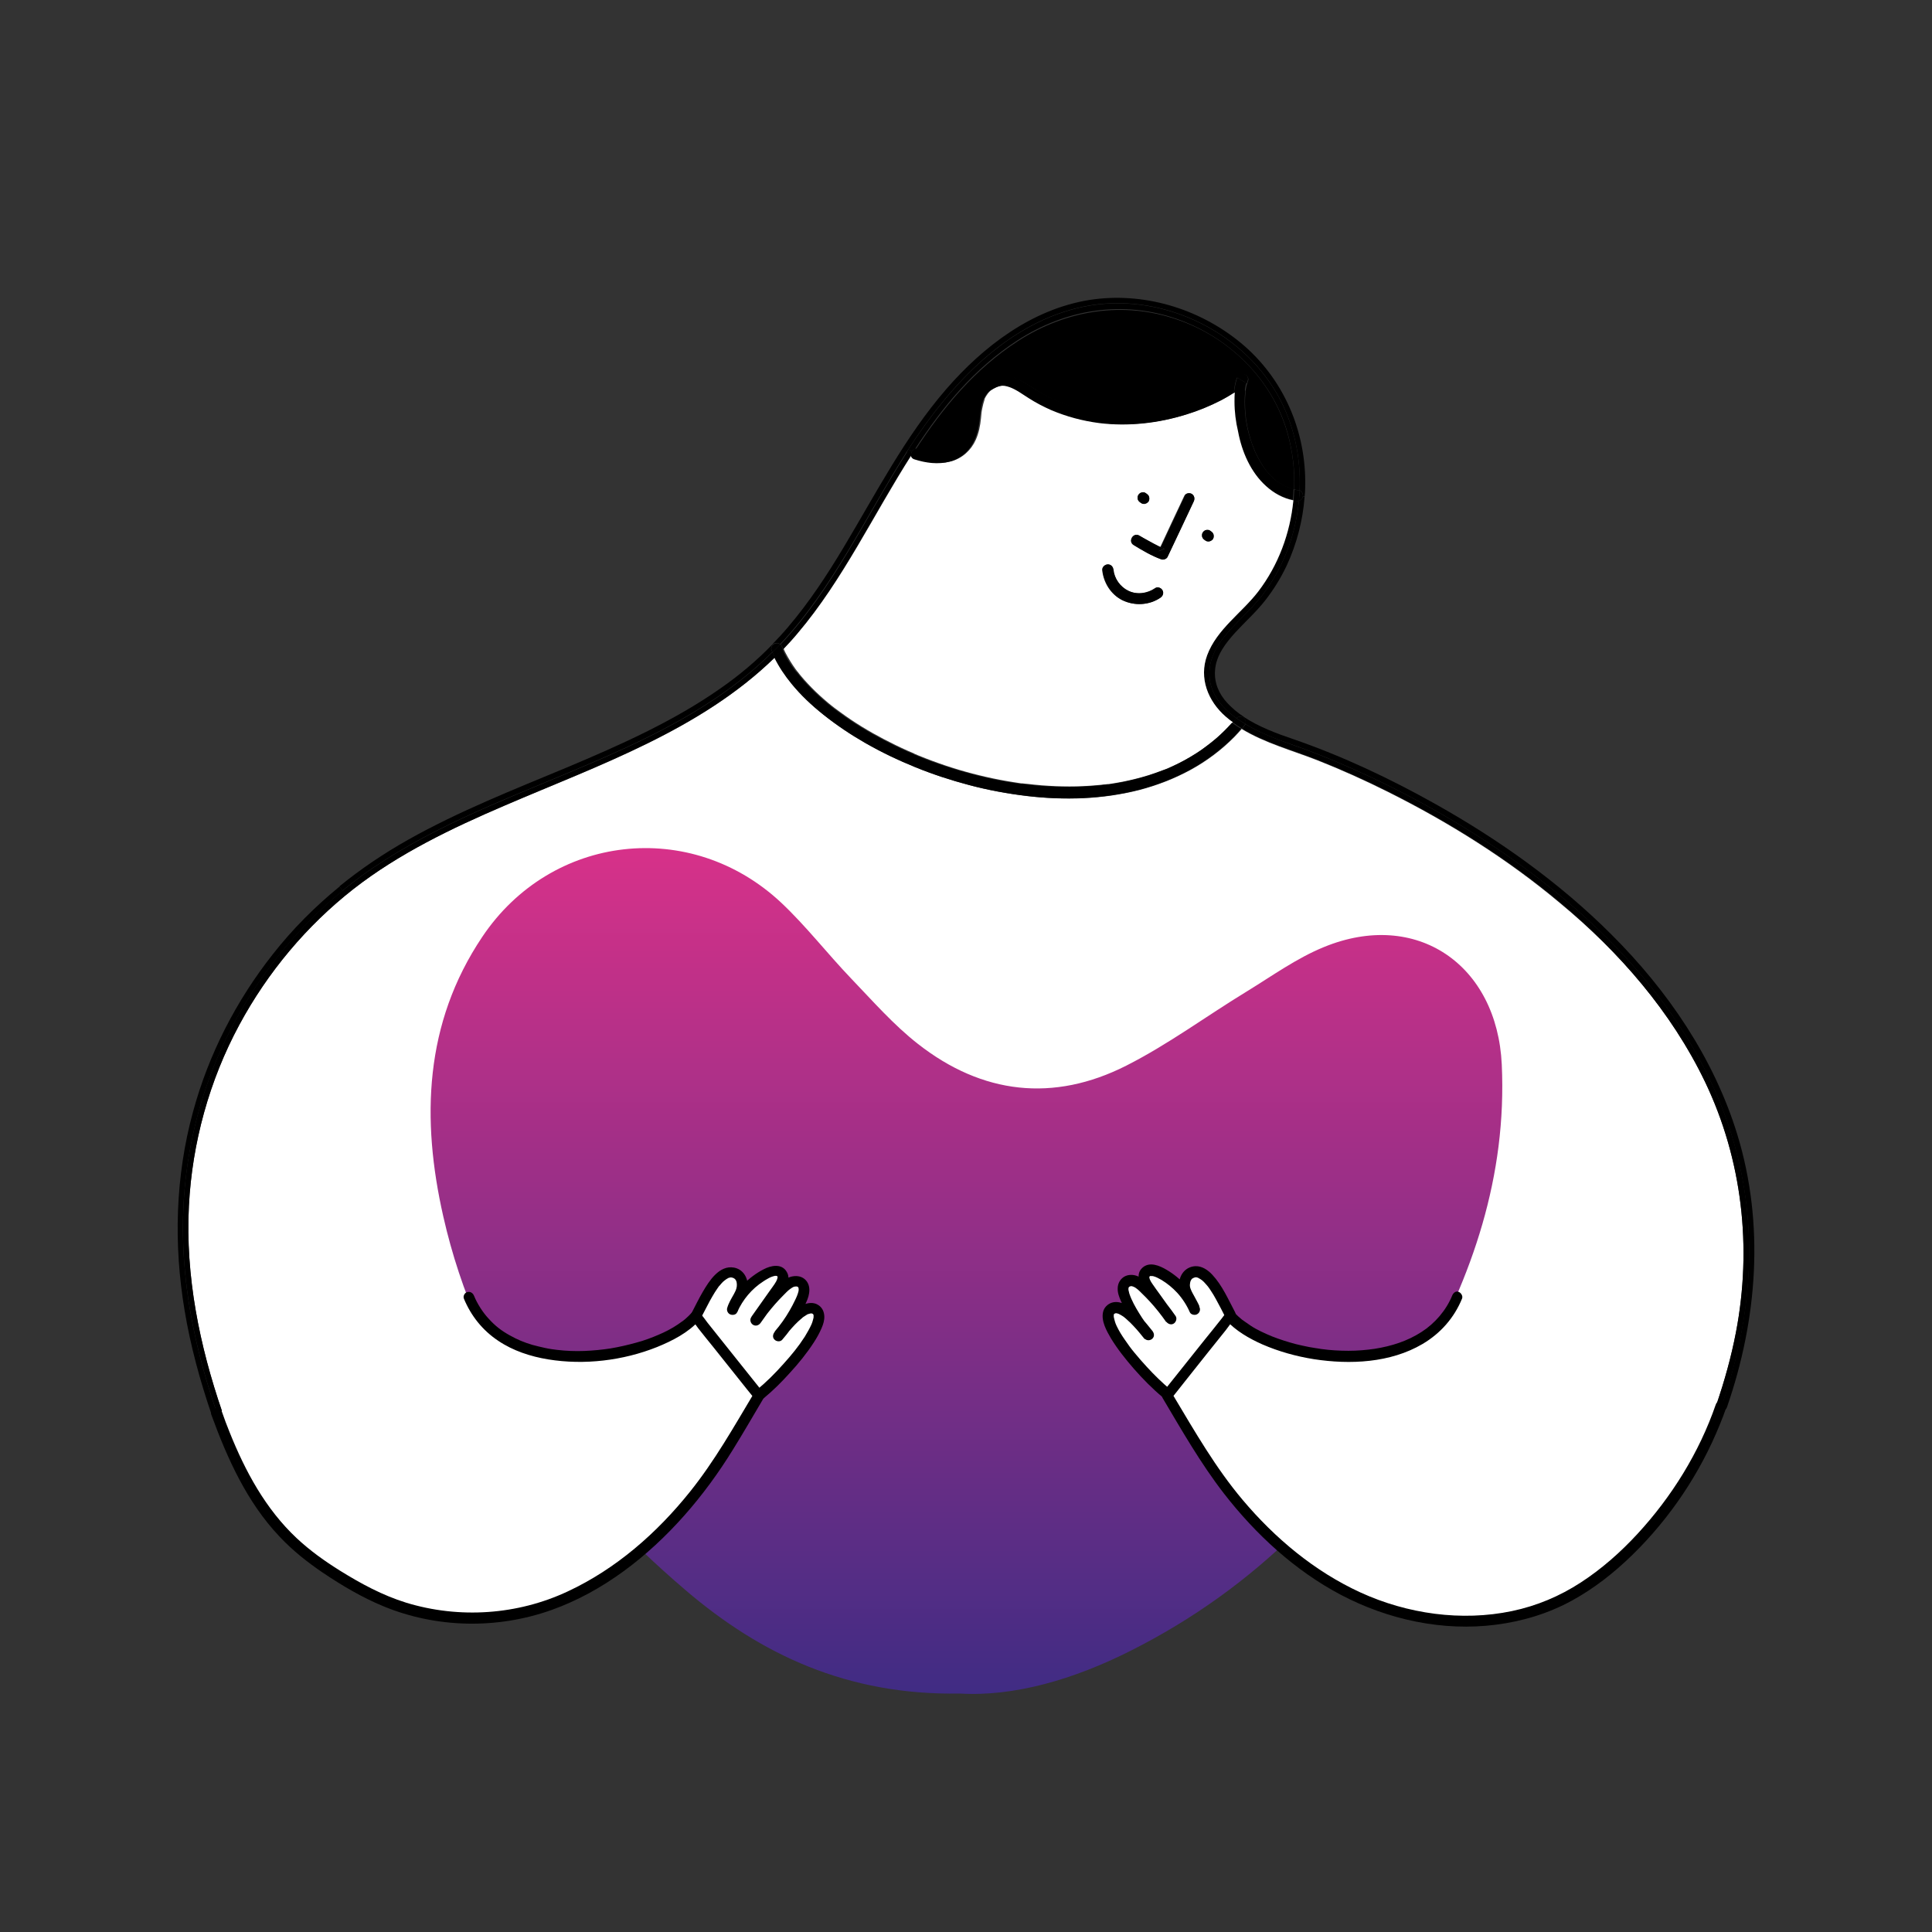
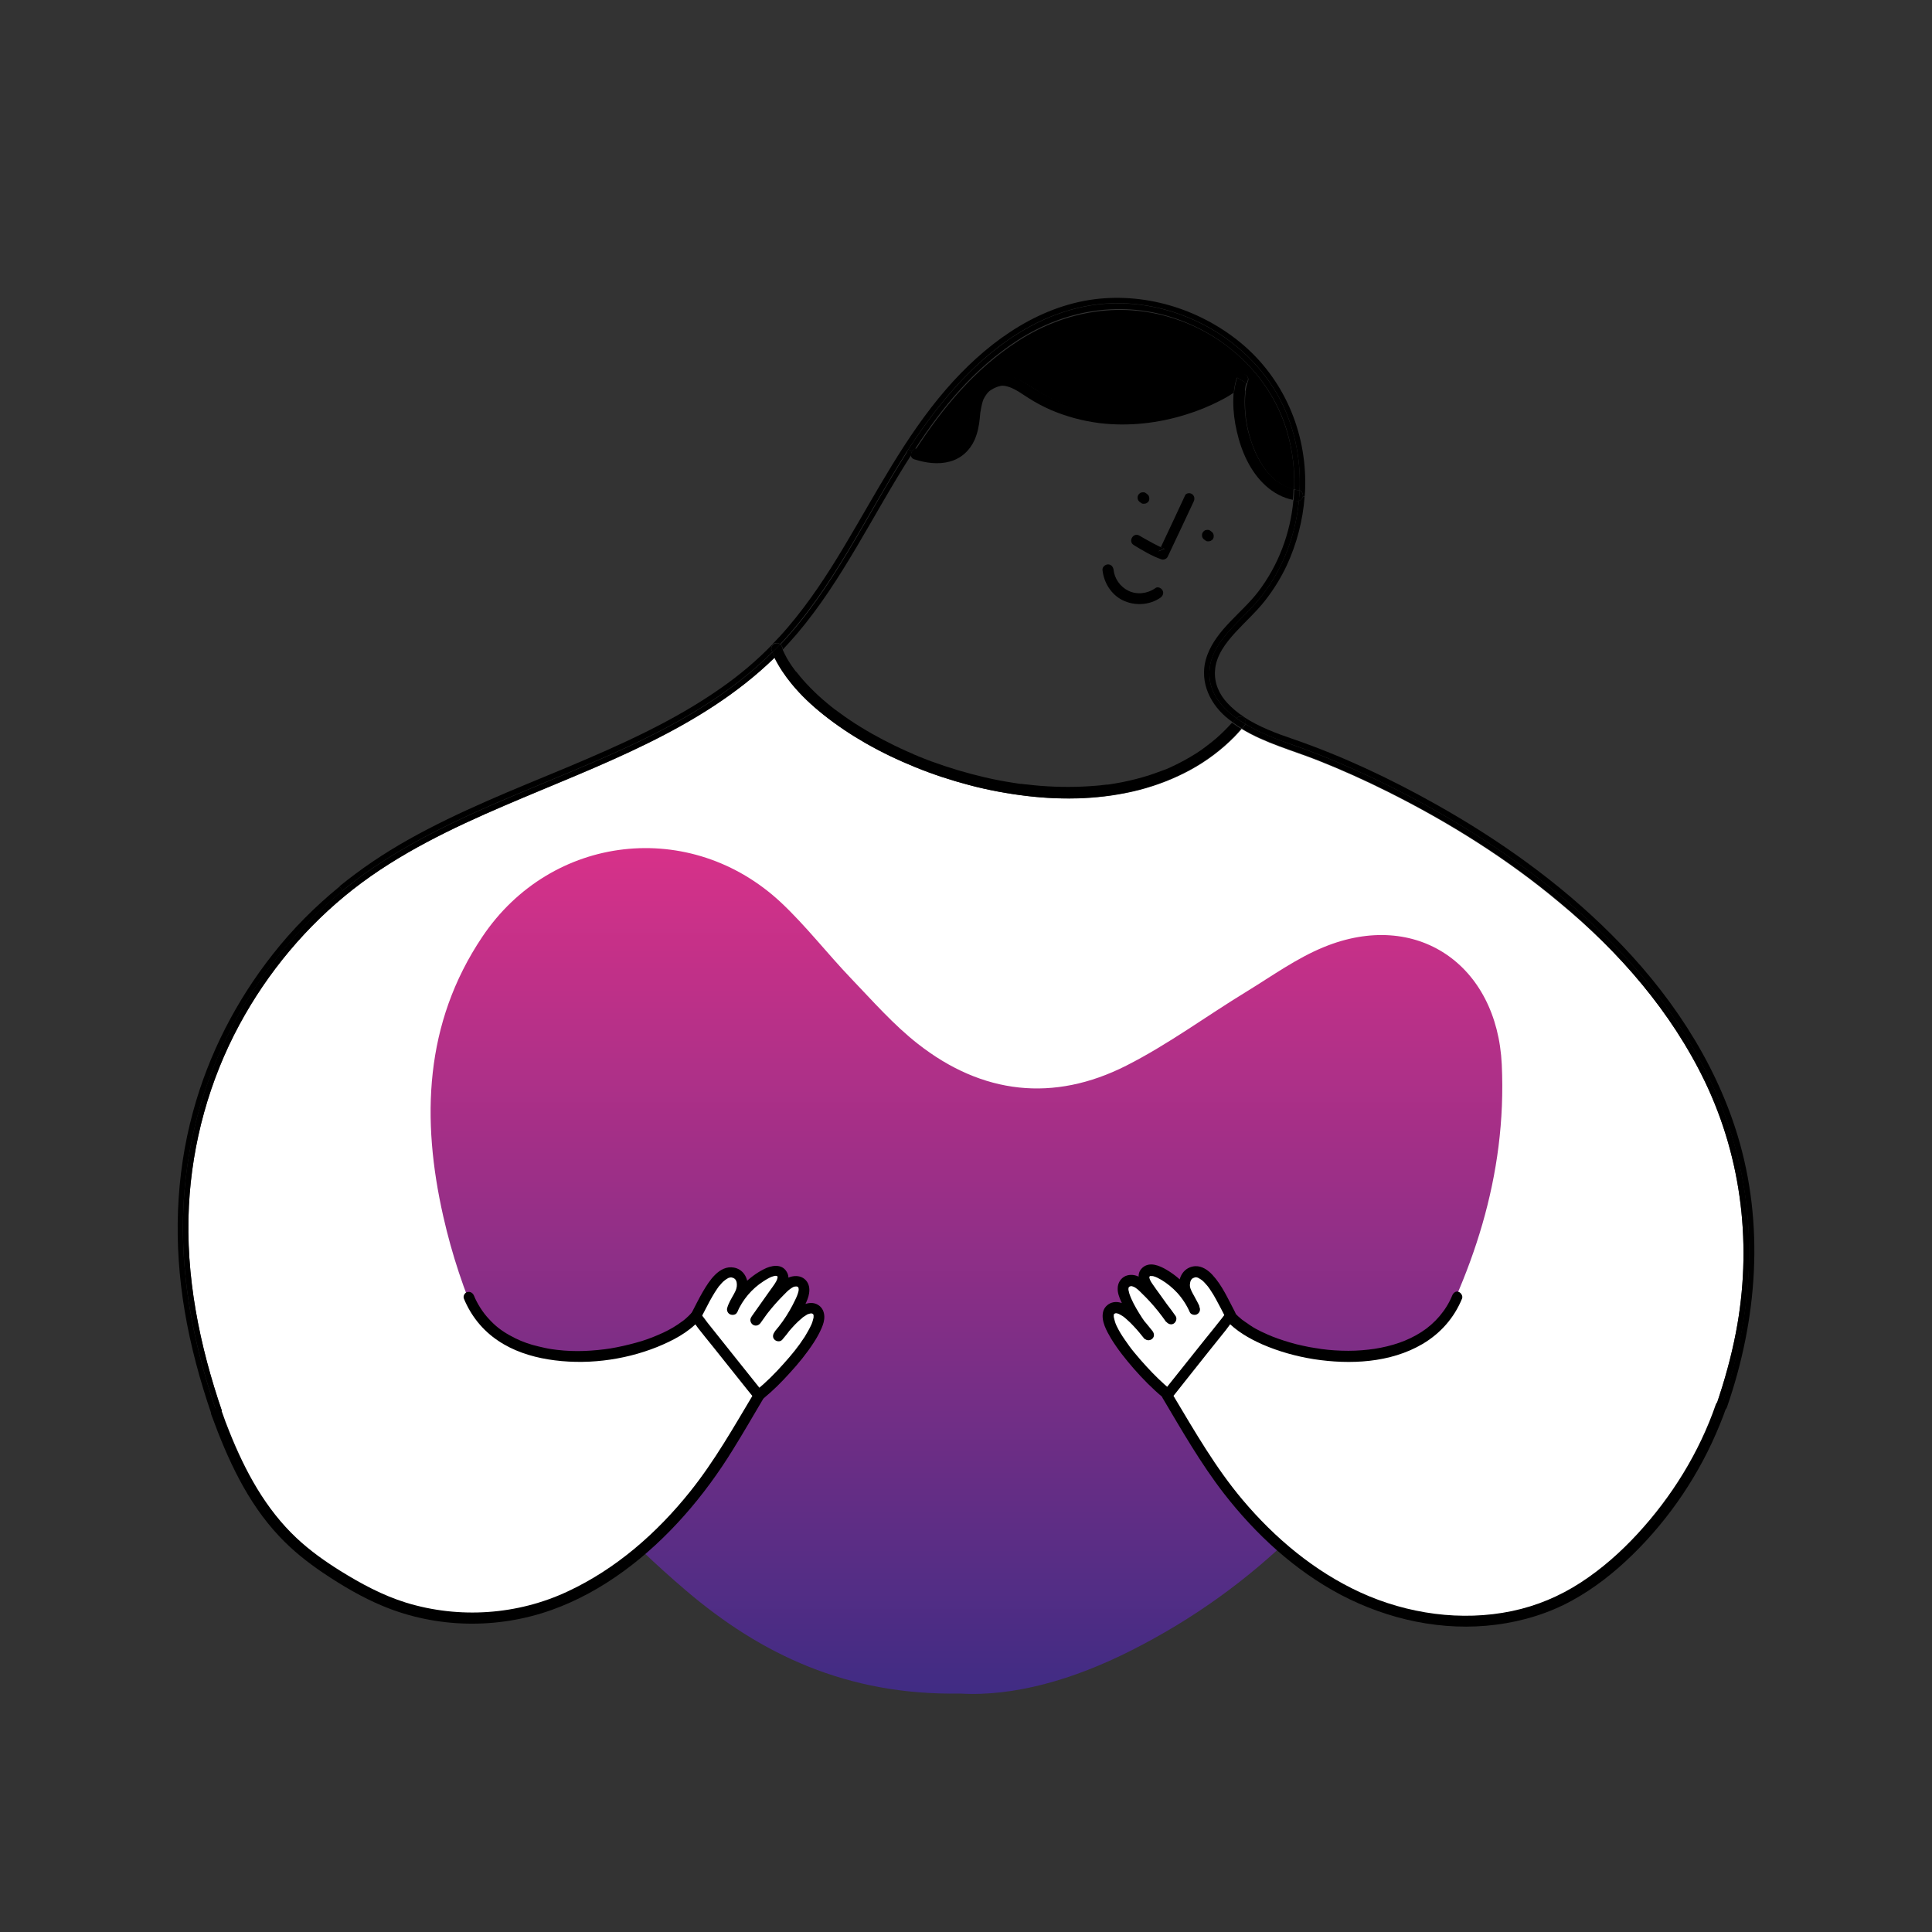
<svg xmlns="http://www.w3.org/2000/svg" xml:space="preserve" style="enable-background:new 0 0 1080 1080;" viewBox="0 0 1080 1080" y="0px" x="0px" id="Livello_1" version="1.1">
  <rect x="0" y="0" width="1080" height="1080" fill="#333333" stroke="none" />
  <style type="text/css">
	.st0{fill:#FFFFFF;}
	.st1{fill:url(#SVGID_1_);}
</style>
  <g>
    <g>
      <g id="XMLID_00000028310114847043023420000016048804671207483551_">
        <g>
          <path d="M971.2,634.3c15.3,50.1,11.2,103.2-5.8,152.3c-1.2,3.4-6.3,2.3-6.1-0.8l3.1,0c79.2-228.8-170.6-345.7-240.2-369.6      c-8.6-2.9-18-6.6-26.1-11.5c0.4-1.1,0.2-2.3-0.7-3.2c-0.1-0.1-0.3-0.3-0.5-0.4l0.3-0.4c8.4,5.6,18.4,9.3,27.8,12.5      c27.5,9.5,54,22,79.3,36.2c35.7,20,69.6,44.1,98.6,73.1C932.4,553.9,958.1,591.6,971.2,634.3z" />
          <path d="M953.1,604.7c20.9,43.7,26.4,92.7,17.3,140.1c-2.6,13.6-6.3,27-10.9,40.2c-0.1,0.3-0.2,0.6-0.2,0.8      L124.4,790c0-0.2-0.1-0.5-0.2-0.8c-12.7-37-20.6-75.8-18.6-115c1.8-35.3,11.4-70.2,28.2-101.3c15.8-29.3,37.6-55.4,63.8-75.9      c25.4-19.9,54.9-34,84.4-46.6c52.8-22.7,109.5-42.2,151.1-82.8c2.6,5.3,5.9,10.1,9.6,14.7c5.2,6.4,11.3,12,17.7,17.2      c7.4,5.9,15.3,11.2,23.5,15.9c9,5.1,18.3,9.6,27.9,13.5c9.8,4,19.9,7.3,30.1,10c10.6,2.8,21.4,4.8,32.2,6.1      c10.5,1.2,21.2,1.7,31.7,1.2c10.5-0.5,21-2,31.2-4.6c9.9-2.6,19.5-6.3,28.5-11.2c9-4.9,17.4-11.2,24.6-18.5      c1.4-1.4,2.7-2.9,4-4.4c13,7.9,28.2,12,42.3,17.5c13.4,5.3,26.5,11.2,39.3,17.6c34.2,17.1,67,37.6,96.3,62.2      C905.3,532.3,934.3,565.6,953.1,604.7z" class="st0" />
          <path d="M970.4,744.8c9.1-47.4,3.6-96.5-17.3-140.1c-18.8-39.1-47.8-72.4-80.9-100.1c-29.3-24.6-62.1-45.1-96.3-62.2      c-12.8-6.4-25.9-12.3-39.3-17.6c-14.1-5.6-29.3-9.6-42.3-17.5c0.4-0.5,0.8-0.9,1.2-1.4c0.3-0.3,0.5-0.7,0.7-1.1      c8.1,4.8,17.5,8.5,26.1,11.5c69.7,23.9,319.4,140.8,240.2,369.6l-3.1,0c0-0.3,0.1-0.5,0.2-0.8      C964,771.8,967.8,758.4,970.4,744.8z" />
          <path d="M693.4,191.5c24.1,19.8,37,49.8,36.2,80.8c0,1.7-0.1,3.5-0.3,5.2l-1-0.1c0.2-1.3-0.5-2.9-1.8-3.3      c0.8-18.4-3.2-37.1-12.2-53.2c-20.8-37-66.6-58-108.2-49.6c-42.5,8.6-74.7,43.2-98.3,79.8c-0.4,0.6-0.8,1.2-1.1,1.7      c-23,36.2-41.2,76.1-70.6,107.3c-0.7-0.6-1.6-0.9-2.7-0.6c-0.5,0.1-0.9,0.4-1.3,0.7l-0.2-0.2c2.9-3,5.7-6,8.4-9.2      c11.9-13.9,22-29.3,31.4-45c18-30,34.1-61.5,57.2-88.2c20.8-24,47.9-44.7,80-49.9C638.9,163,670,172.3,693.4,191.5z" />
          <path d="M728.3,277.5l1,0.1c-1,13.3-4.4,26.4-10,38.5c-3.3,7-7.4,13.6-12.1,19.6c-5,6.4-11.1,11.8-16.5,17.7      c-5.5,6-11,13.1-11.5,21.5c-0.5,6.9,2.3,13.2,6.9,18.1c2.7,2.9,5.8,5.5,9.2,7.7l-0.3,0.4c-1.2-0.7-2.9-0.7-3.8,0.4      c-9.3-6.7-15.8-15.3-15.1-26.6c0.8-14.7,14.1-25,24.1-35.8c15-16.1,23.8-37.3,25.9-59.2c1-0.2,1.8-0.9,2.2-2.1      C728.3,277.7,728.3,277.6,728.3,277.5z" />
          <path d="M726.5,274.2c1.3,0.4,2,2,1.8,3.3c0,0.1,0,0.2-0.1,0.4c-0.3,1.2-1.2,1.8-2.2,2.1C726.3,278,726.4,276.1,726.5,274.2z" />
          <path d="M714.3,221c9,16.1,13,34.7,12.2,53.2c-0.1,0-0.2-0.1-0.4-0.1c-0.9-0.1-1.8-0.3-2.6-0.5c0.4-10.7-0.9-21.5-3.8-31.8      c-8.6-29.9-32.5-53.1-61.5-63.4c-30.5-10.8-62.5-5.6-89.5,11.9c-24.2,15.7-41.9,37.2-57.2,60.7c-0.7,0.2-1.3,0.7-1.7,1.4l-2-1.2      c23.6-36.5,55.8-71.2,98.3-79.8C647.7,163,693.5,184,714.3,221z" />
          <path d="M726.1,274.1c0.1,0,0.2,0,0.4,0.1c-0.1,1.9-0.2,3.8-0.4,5.8c-0.5,0.1-1,0.1-1.6,0.1c-0.5-0.1-1-0.1-1.4-0.2      c0.2-2,0.3-4.1,0.4-6.1C724.3,273.8,725.2,274,726.1,274.1z" />
          <path d="M724.5,280c0.6,0.1,1.1,0.1,1.6-0.1c-2.1,21.9-10.9,43.1-25.9,59.2c-10,10.8-23.2,21.1-24.1,35.8      c-0.7,11.3,5.8,19.9,15.1,26.6c0,0,0,0,0,0c-0.7,0.8-1.3,1.5-2,2.3c-1.4-1-2.7-2-4-3.1c-9.9-8.6-15.1-21.5-10.4-34.3      c5.4-14.7,19.4-23.7,28.6-35.7c11.2-14.7,17.9-32.5,19.6-50.9C723.5,279.8,724,279.9,724.5,280z" />
          <path d="M719.6,241.8c3,10.3,4.2,21,3.8,31.8c-0.4-0.1-0.8-0.2-1.2-0.3c-0.6-0.2-1.1-0.4-1.7-0.6c-0.2-0.1-0.5-0.2-0.7-0.3      c0,0,0,0,0,0c0,0,0,0-0.1,0c0,0,0,0,0,0c0,0,0,0-0.1,0l0,0c0,0,0,0,0,0c-0.1,0-0.2-0.1-0.3-0.1c-1.2-0.5-2.3-1.1-3.3-1.8      c-0.5-0.3-1-0.7-1.5-1c-0.2-0.1-0.4-0.3-0.6-0.4c0,0,0,0,0,0s0,0,0,0c0,0,0,0,0,0c0,0,0,0-0.1,0c0,0,0,0,0,0      c-0.1-0.1-0.3-0.3-0.4-0.3c-2-1.6-3.8-3.5-5.4-5.5c-0.1-0.1-0.2-0.2-0.2-0.2c0,0,0,0,0,0c0,0,0,0-0.1-0.1      c-0.2-0.3-0.4-0.6-0.6-0.9c-0.4-0.6-0.8-1.1-1.2-1.7c-0.7-1.1-1.4-2.2-2-3.4c-0.7-1.2-1.3-2.5-1.9-3.7c-0.2-0.5-0.5-1.1-0.7-1.6      c0,0,0,0,0,0c0,0,0,0,0-0.1c0,0,0,0,0-0.1c0,0,0,0,0,0c-0.1-0.2-0.2-0.4-0.2-0.4c-0.2-0.4-0.3-0.8-0.5-1.2      c-1-2.5-1.8-5.1-2.5-7.8c-0.7-2.7-1.2-5.4-1.6-8.1c0-0.1,0-0.2,0-0.2c0,0,0,0,0,0c0,0,0-0.1,0-0.1v0c0,0,0,0,0,0      c0-0.3-0.1-0.6-0.1-0.9c-0.1-0.7-0.2-1.3-0.2-2c-0.1-1.3-0.2-2.6-0.2-3.9c-0.1-2.6,0-5.2,0.3-7.8c0,0,0,0,0,0c0,0,0-0.1,0-0.1      c0,0,0-0.1,0-0.2c0-0.3,0.1-0.6,0.1-0.9c0.1-0.6,0.2-1.2,0.3-1.7c0.1-0.6,0.3-1.2,0.5-1.7c0.1-0.5,0.3-1,0.5-1.5      c1-2.9-3.1-5.1-5.1-3c-0.3,0.4-0.7,0.7-1.1,1c-0.3,0.3-0.6,0.5-0.8,0.8c-0.3,0.3-0.7,0.6-1.1,0.9c-0.1,0.1-0.2,0.2-0.3,0.2      c0,0,0,0,0,0c0,0,0,0,0,0c-0.2,0.1-0.3,0.2-0.5,0.4c-2,1.4-4,2.8-6.1,4c-2.5,1.4-5.1,2.8-7.7,4c-0.7,0.3-1.4,0.6-2.1,0.9      c-0.1,0-0.5,0.2-0.7,0.3c0,0,0,0,0,0c0,0,0,0,0,0v0c-0.4,0.2-0.8,0.3-1.2,0.5c-1.5,0.6-3.1,1.2-4.7,1.8      c-14.9,5.3-30.2,7.7-46,6.6c-8.6-0.6-17.2-2.4-25.3-5.5c-4.4-1.6-8.6-3.6-12.6-5.9c-3.7-2.1-7.2-4.7-11-6.7      c-3.9-2.1-8.2-3.9-12.7-3.1c-3.7,0.6-7.4,2.6-10.1,5.2c-2.5,2.4-4,5.6-5,8.9c-1.1,3.7-1.2,7.9-1.7,11.5      c-0.3,1.9-0.7,3.8-1.3,5.7c-0.1,0.4-0.3,0.8-0.4,1.2c0,0.1-0.2,0.6-0.3,0.8v0c0,0,0,0,0,0c0,0,0,0,0,0c-0.3,0.7-0.7,1.4-1,2.1      c-0.3,0.6-0.8,1.2-1.2,1.8c-0.1,0.1-0.1,0.1-0.1,0.2c0,0,0,0,0,0.1c0,0-0.1,0.1-0.2,0.2c-0.3,0.3-0.5,0.6-0.8,0.9      c-0.5,0.5-1,0.9-1.5,1.3c0,0-0.1,0.1-0.1,0.1c0,0,0,0-0.1,0c0,0-0.1,0-0.2,0.1c-0.3,0.2-0.6,0.4-0.9,0.6      c-0.5,0.3-1.1,0.6-1.7,0.9c0,0-0.1,0.1-0.1,0.1c0,0,0,0,0,0c0,0-0.1,0-0.1,0.1c0,0,0,0,0,0c0,0,0,0-0.1,0      c-0.4,0.1-0.8,0.3-1.2,0.4c-0.6,0.2-1.3,0.4-1.9,0.5c-0.3,0.1-0.7,0.1-1,0.2c-0.1,0-0.2,0-0.3,0.1c-0.1,0-0.3,0-0.4,0      c-1.5,0.2-3,0.2-4.4,0.1c-0.7-0.1-1.4-0.1-2.1-0.2c0,0-0.1,0-0.1,0c0,0,0,0,0,0c0,0,0,0,0,0c0,0-0.1,0-0.1,0      c-0.2,0-0.3-0.1-0.5-0.1c-0.5-0.1-1-0.2-1.5-0.3c-1.7-0.3-3.3-0.8-4.9-1.2c-0.6-0.2-1.2-0.2-1.6-0.1c15.3-23.5,33-45,57.2-60.7      c26.9-17.4,59-22.6,89.5-11.9C687.2,188.7,711,212,719.6,241.8z" />
          <path d="M696.1,218.6C696.1,218.7,696.1,218.7,696.1,218.6c0,0.1,0,0.1,0,0.1c-0.3,2.6-0.4,5.2-0.3,7.8c0,1.3,0.1,2.6,0.2,3.9      c0,0.7,0.1,1.3,0.2,2c0,0.3,0.1,0.6,0.1,0.9c0,0,0,0,0,0.1c0,0.1,0,0.1,0,0.1c0,0,0,0,0,0c0,0.1,0,0.2,0,0.2      c0.4,2.7,0.9,5.4,1.6,8.1c0.7,2.6,1.5,5.2,2.5,7.8c0.2,0.4,0.3,0.8,0.5,1.2c0,0.1,0.1,0.3,0.2,0.4c0,0,0,0,0,0c0,0,0,0,0,0.1      c0,0,0,0,0,0.1c0,0,0,0,0,0c0.2,0.5,0.5,1.1,0.7,1.6c0.6,1.3,1.2,2.5,1.9,3.7c0.6,1.2,1.3,2.3,2,3.4c0.4,0.6,0.8,1.1,1.2,1.7      c0.2,0.3,0.4,0.6,0.6,0.9c0,0,0,0.1,0.1,0.1c0,0,0,0,0,0c0,0,0.1,0.1,0.2,0.2c1.6,2,3.4,3.9,5.4,5.5c0.1,0,0.2,0.2,0.4,0.3      c0,0,0,0,0,0c0,0,0,0,0.1,0c0,0,0,0,0,0c0,0,0,0,0,0s0,0,0,0c0.2,0.1,0.4,0.3,0.6,0.4c0.5,0.3,1,0.7,1.5,1      c1.1,0.7,2.2,1.3,3.3,1.8c0.1,0,0.2,0.1,0.3,0.1c0,0,0,0,0,0c0,0,0,0,0,0c0,0,0,0,0,0s0,0,0,0c0,0,0,0,0,0c0,0,0,0,0,0      c0,0,0,0,0.1,0c0,0,0,0,0,0c0.2,0.1,0.5,0.2,0.7,0.3c0.6,0.2,1.1,0.4,1.7,0.6c0.4,0.1,0.8,0.2,1.2,0.3c-0.1,2-0.2,4.1-0.4,6.1      c-5.7-1.1-10.9-4-15.2-7.9c-8.6-7.8-13.6-19.2-16.1-30.3c-1.3-5.5-2-11.1-2-16.7c0-1.7,0.1-3.5,0.2-5.2c1.7-1.2,3.4-2.4,5-3.8      c0.7-0.6,1.3-1.2,1.9-1.8l0.3,0.1c-0.2,0.6-0.3,1.1-0.5,1.7c-0.1,0.6-0.2,1.1-0.3,1.7c0,0.3-0.1,0.6-0.1,0.9      C696.1,218.5,696.1,218.6,696.1,218.6z" />
          <path d="M719.8,272.4C719.8,272.4,719.8,272.4,719.8,272.4C719.8,272.4,719.8,272.4,719.8,272.4z" />
          <path d="M719.7,272.4C719.7,272.4,719.7,272.4,719.7,272.4C719.6,272.4,719.6,272.4,719.7,272.4      C719.6,272.4,719.6,272.4,719.7,272.4C719.6,272.4,719.7,272.4,719.7,272.4z" />
          <path d="M719.6,272.4L719.6,272.4C719.6,272.4,719.6,272.4,719.6,272.4C719.6,272.4,719.6,272.4,719.6,272.4z" />
-           <path d="M719.6,272.4C719.6,272.4,719.6,272.4,719.6,272.4C719.6,272.3,719.6,272.3,719.6,272.4      C719.6,272.3,719.6,272.4,719.6,272.4z" />
-           <path d="M707.8,271.8c4.3,3.9,9.5,6.8,15.2,7.9c-1.8,18.4-8.4,36.2-19.6,50.9c-9.2,12-23.2,21.1-28.6,35.7      c-4.7,12.8,0.5,25.7,10.4,34.3c1.3,1.1,2.6,2.2,4,3.1c-2.8,3.1-5.7,6-8.8,8.7c-1,0.8-1.9,1.6-2.9,2.4c-0.5,0.4-0.9,0.7-1.4,1.1      c-0.1,0-0.1,0.1-0.1,0.1c0,0,0,0-0.2,0.1c-0.3,0.2-0.6,0.5-0.9,0.7c-2,1.5-4,2.9-6,4.2c-4.2,2.7-8.5,5.1-13,7.1      c-1.1,0.5-2.2,1-3.3,1.5c0,0,0,0,0,0c0,0,0,0,0,0c0,0,0,0,0,0c0,0,0,0,0,0c-0.1,0-0.2,0.1-0.3,0.1c-0.3,0.1-0.5,0.2-0.8,0.3      c-0.6,0.2-1.2,0.5-1.9,0.7c-2.3,0.9-4.7,1.7-7.1,2.5c-4.8,1.5-9.6,2.7-14.5,3.7c-2.5,0.5-5,0.9-7.5,1.3c-0.3,0-0.6,0.1-0.9,0.1      c0,0,0,0-0.1,0c0,0,0,0,0,0c-0.1,0-0.2,0-0.2,0c-0.1,0-0.1,0-0.2,0c-0.6,0.1-1.3,0.2-1.9,0.2c-1.3,0.2-2.6,0.3-3.8,0.4      c-10.3,1-20.8,0.9-31.1,0.1c-2.6-0.2-5.3-0.5-7.9-0.8c-0.7-0.1-1.3-0.1-2-0.2c-0.3,0-0.6-0.1-0.9-0.1c-0.1,0-0.3,0-0.4,0      c0,0,0,0-0.2,0c-1.3-0.2-2.6-0.4-3.9-0.6c-5.2-0.8-10.5-1.8-15.7-3c-10.2-2.3-20.3-5.3-30.2-9c-2.4-0.9-4.8-1.8-7.2-2.8      c-0.5-0.2-1.1-0.4-1.6-0.7c-0.3-0.1-0.6-0.2-0.8-0.3c-0.1-0.1-0.3-0.1-0.4-0.2c0,0,0,0,0,0c0,0,0,0,0,0c0,0,0,0,0,0h0      c0,0,0,0,0,0c0,0-0.1,0-0.1-0.1c-1.2-0.5-2.4-1-3.5-1.5c-4.5-2-9-4.2-13.4-6.5c-8.4-4.4-16.5-9.3-24.1-14.9      c-0.9-0.6-1.7-1.3-2.6-1.9c-0.2-0.2-0.5-0.4-0.7-0.5c0,0,0,0,0,0c0,0,0,0,0,0s0,0,0,0c0,0-0.1-0.1-0.1-0.1      c-0.4-0.3-0.9-0.7-1.3-1c-1.7-1.3-3.3-2.7-4.9-4.1c-3.1-2.7-6-5.5-8.8-8.5c-1.3-1.4-2.6-2.8-3.8-4.3c-0.5-0.6-1.1-1.3-1.6-2      c0,0,0,0,0,0c-0.1-0.1-0.4-0.6-0.6-0.7c-0.3-0.4-0.6-0.8-0.9-1.2c-2-2.8-3.8-5.7-5.4-8.7c-0.4-0.7-0.7-1.4-1-2.1      c-0.1-0.2-0.1-0.3-0.2-0.5c2.7-2.8,5.4-5.7,7.9-8.8c25.3-29.8,42.5-66.6,63.8-99.9c0.1,1.2,0.7,2.3,2.1,2.7      c6.3,1.9,13.3,2.9,19.8,1.2c6.2-1.7,11.2-6.2,13.8-12.1c1.7-3.8,2.5-7.9,2.9-12.1c0.1-1,0.2-2,0.3-3.1c0.1-0.9,0.2-1.2,0.4-2.3      c0.3-1.7,0.8-3.4,1.3-5c0,0,0-0.1,0-0.1c0,0,0,0,0-0.1c0,0,0,0,0,0c0,0,0-0.1,0-0.1c0.1-0.1,0.1-0.2,0.2-0.4      c0.2-0.4,0.4-0.8,0.6-1.1c0.2-0.3,0.4-0.6,0.6-0.9c0.1-0.1,0.2-0.3,0.3-0.4c0,0,0,0,0-0.1c0,0,0,0,0.1-0.1      c0.5-0.6,1-1.2,1.6-1.7c0,0,0.1-0.1,0.2-0.1c0,0,0,0,0,0c0,0,0,0,0,0l0,0c0,0,0,0,0.1-0.1c0,0,0,0,0,0c0.1-0.1,0.2-0.1,0.2-0.1      c0.4-0.2,0.7-0.5,1.1-0.7c1.6-0.9,2.8-1.5,4.7-1.8c0.3-0.1,1.5-0.1,2.1,0c0.6,0.1,1.8,0.4,2.7,0.7c3.8,1.3,7.4,4,10.8,6.2      c4,2.5,8.1,4.7,12.4,6.6c8.6,3.7,17.6,6.1,27,7.3c16.2,2,33,0.1,48.6-4.8c6.5-2,12.8-4.6,18.9-7.7c2.6-1.4,5.2-2.9,7.7-4.5      c-0.2,1.7-0.2,3.5-0.2,5.2c0,5.6,0.7,11.3,2,16.7C694.2,252.6,699.2,264.1,707.8,271.8z M678.4,300.5c0.1-0.5,0.1-1.1,0-1.6      c-0.1-0.2-0.2-0.5-0.3-0.7c-0.3-0.4-0.6-0.8-1.1-1.1c-0.2-0.1-0.4-0.2-0.6-0.4c-0.3-0.2-0.7-0.3-1.1-0.4      c-0.4-0.1-0.8-0.1-1.2,0.1c-0.4,0.1-0.7,0.3-1,0.5c-0.3,0.2-0.6,0.5-0.8,0.9c-0.1,0.2-0.2,0.5-0.3,0.7c-0.1,0.5-0.1,1.1,0,1.6      c0.1,0.2,0.2,0.5,0.3,0.7c0.3,0.4,0.6,0.8,1.1,1.1c0.2,0.1,0.4,0.3,0.6,0.4c0.3,0.2,0.7,0.3,1.1,0.4c0.4,0.1,0.8,0.1,1.2-0.1      c0.4-0.1,0.7-0.3,1-0.5c0.3-0.2,0.6-0.5,0.8-0.8C678.2,301,678.3,300.8,678.4,300.5z M667.3,280.3c0.7-1.5,0.4-3.3-1.1-4.2      c-1.3-0.8-3.5-0.4-4.2,1.1c-4.5,9.5-9,19.1-13.4,28.6c-0.5-0.2-0.9-0.4-1.4-0.7c-1.6-0.8-3.2-1.7-4.9-2.6      c-1.8-1-3.7-2.1-5.5-3.1c-3.4-2-6.5,3.3-3.1,5.3c4.9,3,10.1,6,15.5,8c1.2,0.4,2.9-0.2,3.4-1.4      C657.6,300.9,662.4,290.6,667.3,280.3z M648.7,334.1c1.4-0.9,2-2.7,1.1-4.2c-0.8-1.4-2.8-2-4.2-1.1c-4.4,3-10.3,3.8-15.1,1.4      c-4.5-2.2-7.7-6.9-8.2-11.6c-0.2-1.6-1.3-3.1-3.1-3.1c-1.5,0-3.2,1.4-3.1,3.1c0.7,7.1,4.8,13.7,11.2,16.9      C634.1,338.8,642.5,338.3,648.7,334.1z M642.4,279.5c0.1-0.5,0.1-1.1,0-1.6c-0.1-0.2-0.2-0.5-0.3-0.7c-0.3-0.4-0.6-0.8-1.1-1.1      c-0.2-0.1-0.4-0.2-0.6-0.4c-0.3-0.2-0.7-0.3-1.1-0.4c-0.4-0.1-0.8-0.1-1.2,0.1c-0.4,0.1-0.7,0.3-1,0.5c-0.3,0.2-0.6,0.5-0.8,0.9      c-0.1,0.2-0.2,0.5-0.3,0.7c-0.1,0.5-0.1,1.1,0,1.6c0.1,0.2,0.2,0.5,0.3,0.7c0.3,0.4,0.6,0.8,1.1,1.1c0.2,0.1,0.4,0.3,0.6,0.4      c0.3,0.2,0.7,0.3,1.1,0.4c0.4,0.1,0.8,0.1,1.2-0.1c0.4-0.1,0.7-0.3,1-0.5c0.3-0.2,0.6-0.5,0.8-0.8      C642.2,280,642.3,279.8,642.4,279.5z" class="st0" />
          <path d="M701.2,251.4C701.2,251.4,701.2,251.4,701.2,251.4C701.2,251.4,701.2,251.4,701.2,251.4z" />
          <path d="M692.4,209.7c2-2.2,6.1,0.1,5.1,3c-0.2,0.5-0.3,1-0.5,1.5l-0.3-0.1c-1.7-1-3.4-2-5.1-3l-0.3-0.3      C691.7,210.4,692.1,210.1,692.4,209.7z" />
          <path d="M691.6,211.1c1.7,1,3.4,2,5.1,3c-0.6,0.6-1.2,1.2-1.9,1.8c-1.6,1.4-3.2,2.6-5,3.8C690.1,216.7,690.7,213.8,691.6,211.1z" />
          <path d="M696.3,233.3c0,0,0,0.1,0,0.1C696.3,233.4,696.3,233.4,696.3,233.3z" />
          <path d="M696.3,233.3L696.3,233.3C696.3,233.3,696.3,233.3,696.3,233.3C696.3,233.3,696.3,233.3,696.3,233.3z" />
          <path d="M695.5,401.5c0.9,0.9,1.1,2.1,0.7,3.2c-1.7-1-3.4-2.1-5-3.2c0.9-1.1,2.7-1.1,3.8-0.4      C695.2,401.3,695.3,401.4,695.5,401.5z" />
          <path d="M696.1,218.6C696.1,218.6,696.1,218.7,696.1,218.6C696.1,218.7,696.1,218.7,696.1,218.6z" />
          <path d="M696.1,404.7c-0.2,0.4-0.4,0.8-0.7,1.1c-0.4,0.5-0.8,0.9-1.2,1.4c-1.8-1.1-3.5-2.2-5.1-3.4c0.7-0.8,1.3-1.5,2-2.3      c0,0,0,0,0,0C692.8,402.6,694.4,403.7,696.1,404.7z" />
          <path d="M527.1,252.8c0.1,0,0.2,0,0.3-0.1c0.3-0.1,0.7-0.1,1-0.2c0.6-0.1,1.3-0.3,1.9-0.5c0.4-0.1,0.8-0.3,1.2-0.4      c0,0,0,0,0.1,0c0,0,0,0,0,0c0,0,0.1,0,0.1-0.1c0,0,0,0,0,0c0,0,0.1-0.1,0.1-0.1c0.6-0.3,1.2-0.6,1.7-0.9      c0.3-0.2,0.6-0.4,0.9-0.6c0.1-0.1,0.2-0.1,0.2-0.1v0c0,0,0.1,0,0.1,0c0,0,0.1-0.1,0.1-0.1c0.5-0.4,1-0.9,1.5-1.3      c0.3-0.3,0.6-0.6,0.8-0.9c0.1-0.1,0.1-0.2,0.2-0.2c0,0,0,0,0-0.1c0,0,0.1-0.1,0.1-0.2c0.4-0.6,0.8-1.2,1.2-1.8      c0.4-0.7,0.7-1.4,1-2.1c0,0,0,0,0,0c0,0,0,0,0,0v0c0.1-0.1,0.2-0.6,0.3-0.8c0.1-0.4,0.3-0.8,0.4-1.2c0.6-1.8,1-3.8,1.3-5.7      c0.5-3.6,0.6-7.8,1.7-11.5c1-3.3,2.5-6.4,5-8.9c2.6-2.6,6.4-4.6,10.1-5.2c4.5-0.8,8.8,1,12.7,3.1c3.8,2.1,7.2,4.6,11,6.7      c4,2.3,8.2,4.3,12.6,5.9c8.2,3,16.8,4.8,25.3,5.5c15.7,1.1,31.1-1.3,46-6.6c1.6-0.6,3.1-1.1,4.7-1.8c0.4-0.2,0.8-0.3,1.2-0.5      c0,0,0,0,0,0c0,0,0,0,0,0c0,0,0,0,0,0c0.2-0.1,0.6-0.3,0.7-0.3c0.7-0.3,1.4-0.6,2.1-0.9c2.6-1.2,5.2-2.5,7.7-4      c2.1-1.2,4.2-2.5,6.1-4c0.2-0.1,0.3-0.2,0.5-0.4c0,0,0,0,0,0c0,0,0,0,0,0c0.1,0,0.2-0.1,0.3-0.2c0.4-0.3,0.7-0.6,1.1-0.9      c0.3-0.2,0.6-0.5,0.8-0.8l0.3,0.3c-1,2.7-1.5,5.6-1.8,8.6c-2.5,1.7-5.1,3.2-7.7,4.5c-6,3.1-12.4,5.7-18.9,7.7      c-15.6,4.9-32.3,6.8-48.6,4.8c-9.3-1.2-18.3-3.6-27-7.3c-4.3-1.9-8.5-4.1-12.4-6.6c-3.5-2.2-7.1-4.9-10.8-6.2      c-0.8-0.3-2-0.6-2.7-0.7c-0.5-0.1-1.8-0.1-2.1,0c-1.9,0.4-3.1,0.9-4.7,1.8c-0.4,0.2-0.8,0.5-1.1,0.7c0,0-0.1,0.1-0.2,0.1l0,0      c0,0,0,0-0.1,0.1c0,0,0,0,0,0c0,0,0,0,0,0c0,0,0,0,0,0v0c-0.1,0.1-0.2,0.1-0.2,0.1c-0.6,0.5-1.1,1.1-1.6,1.7      c0,0-0.1,0.1-0.1,0.1c0,0,0,0,0,0.1c-0.1,0.1-0.2,0.3-0.3,0.4c-0.2,0.3-0.4,0.6-0.6,0.9c-0.2,0.4-0.4,0.7-0.6,1.1      c0,0.1-0.1,0.2-0.2,0.4c0,0,0,0,0-0.1c0,0,0,0.1-0.1,0.1c0,0,0,0,0,0c0,0,0,0,0,0.1c0,0,0,0.1,0,0.1c-0.6,1.6-1,3.3-1.3,5      c-0.2,1.1-0.2,1.5-0.4,2.3c-0.1,1-0.2,2-0.3,3.1c-0.4,4.2-1.2,8.2-2.9,12.1c-2.6,5.9-7.5,10.4-13.8,12.1      c-6.5,1.8-13.5,0.8-19.8-1.2c-1.4-0.4-2.1-1.5-2.1-2.7c0.7-1.1,1.4-2.2,2.1-3.3c0.5-0.1,1-0.1,1.6,0.1c1.6,0.5,3.2,0.9,4.9,1.2      c0.5,0.1,1,0.2,1.5,0.3c0.1,0,0.3,0.1,0.5,0.1c0,0,0,0,0,0c0,0,0,0,0.1,0c0.1,0,0.1,0,0.1,0v0c0.7,0.1,1.4,0.1,2.1,0.2      c1.5,0.1,3,0.1,4.4-0.1C526.8,252.8,527,252.8,527.1,252.8z" />
          <path d="M445.7,376.2C445.7,376.2,445.7,376.2,445.7,376.2c0.6,0.7,1.1,1.4,1.6,2c1.2,1.5,2.5,2.9,3.8,4.3      c2.8,3,5.7,5.8,8.8,8.5c1.6,1.4,3.3,2.8,4.9,4.1c0.4,0.3,0.9,0.7,1.3,1c0,0,0.1,0.1,0.1,0.1c0,0,0,0,0,0s0,0,0,0c0,0,0,0,0,0      c0.2,0.2,0.5,0.4,0.7,0.5c0.9,0.6,1.7,1.3,2.6,1.9c7.6,5.6,15.7,10.5,24.1,14.9c4.4,2.3,8.9,4.5,13.4,6.5c1.2,0.5,2.3,1,3.5,1.5      c0.1,0,0.1,0.1,0.1,0.1c0,0,0,0,0,0c0,0,0,0,0,0c0,0,0,0,0,0c0.1,0.1,0.3,0.1,0.4,0.2c0.3,0.1,0.5,0.2,0.8,0.3      c0.5,0.2,1.1,0.4,1.6,0.7c2.4,1,4.8,1.9,7.2,2.8c9.8,3.6,19.9,6.6,30.2,9c5.2,1.2,10.4,2.2,15.7,3c1.3,0.2,2.6,0.4,3.9,0.6      c0.1,0,0.2,0,0.2,0c0.1,0,0.3,0,0.4,0c0.3,0,0.6,0.1,0.9,0.1c0.7,0.1,1.3,0.2,2,0.2c2.6,0.3,5.3,0.6,7.9,0.8      c10.4,0.8,20.8,0.8,31.1-0.1c1.3-0.1,2.6-0.2,3.8-0.4c0.6-0.1,1.3-0.1,1.9-0.2c0.1,0,0.1,0,0.2,0c0,0,0.1,0,0.2,0c0,0,0,0,0,0      c0,0,0,0,0.1,0c0.3,0,0.6-0.1,0.9-0.1c2.5-0.4,5-0.8,7.5-1.3c4.9-1,9.7-2.2,14.5-3.7c2.4-0.8,4.7-1.6,7.1-2.5      c0.6-0.2,1.2-0.5,1.9-0.7c0.3-0.1,0.5-0.2,0.8-0.3c0.1,0,0.2-0.1,0.3-0.1c0,0,0,0,0,0c0,0,0,0,0,0c0,0,0,0,0,0c0,0,0,0,0,0      c1.1-0.5,2.2-1,3.3-1.5c4.5-2.1,8.9-4.5,13-7.1c2.1-1.3,4.1-2.7,6-4.2c0.3-0.2,0.6-0.5,0.9-0.7c0.1-0.1,0.2-0.1,0.2-0.1      c0,0,0.1-0.1,0.1-0.1c0.4-0.4,0.9-0.7,1.4-1.1c1-0.8,2-1.6,2.9-2.4c3.1-2.7,6-5.6,8.8-8.7c1.7,1.2,3.4,2.4,5.1,3.4      c-1.3,1.5-2.7,2.9-4,4.4c-7.2,7.3-15.6,13.6-24.6,18.5c-9,4.9-18.6,8.6-28.5,11.2c-10.2,2.6-20.7,4.1-31.2,4.6      c-10.6,0.5-21.2,0.1-31.7-1.2c-10.9-1.3-21.7-3.3-32.2-6.1c-10.2-2.7-20.3-6-30.1-10c-9.6-3.9-18.9-8.3-27.9-13.5      c-8.2-4.7-16.1-10-23.5-15.9c-6.4-5.1-12.5-10.8-17.7-17.2c-3.7-4.5-7-9.4-9.6-14.7c1.5-1.5,3.1-3,4.6-4.6      c0.1,0.2,0.1,0.3,0.2,0.5c0.3,0.7,0.7,1.4,1,2.1c1.5,3.1,3.4,6,5.4,8.7c0.3,0.4,0.6,0.8,0.9,1.2      C445.3,375.6,445.6,376.1,445.7,376.2z" />
          <path d="M678.4,298.9c0.1,0.5,0.1,1.1,0,1.6c-0.1,0.2-0.2,0.5-0.3,0.7c-0.2,0.4-0.4,0.6-0.8,0.8c-0.3,0.3-0.6,0.4-1,0.5      c-0.4,0.1-0.8,0.1-1.2,0.1c-0.4,0-0.8-0.1-1.1-0.4c-0.2-0.1-0.4-0.2-0.6-0.4c-0.5-0.3-0.8-0.6-1.1-1.1c-0.1-0.2-0.2-0.5-0.3-0.7      c-0.1-0.5-0.1-1.1,0-1.6c0.1-0.2,0.2-0.5,0.3-0.7c0.2-0.4,0.5-0.6,0.8-0.9c0.3-0.3,0.6-0.4,1-0.5c0.4-0.1,0.8-0.1,1.2-0.1      c0.4,0,0.8,0.1,1.1,0.4c0.2,0.1,0.4,0.2,0.6,0.4c0.4,0.3,0.8,0.6,1.1,1.1C678.2,298.4,678.3,298.7,678.4,298.9z" />
          <path d="M671.9,222.2C671.9,222.2,671.9,222.2,671.9,222.2C671.9,222.2,671.9,222.2,671.9,222.2      C671.9,222.2,671.9,222.2,671.9,222.2z" />
          <path d="M671.9,222.2C671.9,222.2,671.9,222.2,671.9,222.2L671.9,222.2C671.9,222.2,671.9,222.2,671.9,222.2z" class="st0" />
          <path d="M666.2,276.1c1.5,0.9,1.8,2.7,1.1,4.2c-4.8,10.3-9.7,20.6-14.6,31c-0.5,1.1-2.3,1.8-3.4,1.4c-5.5-1.9-10.6-5-15.5-8      c-3.4-2-0.3-7.3,3.1-5.3c1.8,1.1,3.6,2.1,5.5,3.1c1.6,0.9,3.2,1.8,4.9,2.6c0.5,0.2,0.9,0.5,1.4,0.7c-0.4,0.8-0.8,1.6-1.1,2.4      c1.2-0.5,2.3-0.9,3.5-1.4c-0.3-0.1-0.7-0.2-1-0.4c0,0-0.1,0-0.1,0c0,0,0,0,0,0c0,0,0,0,0,0s0,0,0,0c0,0,0,0,0,0c0,0,0,0,0,0h0      c0,0,0,0,0,0c0,0,0,0,0,0l0,0c0,0,0,0,0,0c-0.1,0-0.1-0.1-0.2-0.1c-0.3-0.1-0.6-0.3-0.9-0.4c4.5-9.5,9-19.1,13.4-28.6      C662.7,275.7,664.9,275.3,666.2,276.1z" />
          <path d="M652.3,429.8C652.3,429.8,652.3,429.8,652.3,429.8C652.3,429.8,652.3,429.8,652.3,429.8z" />
          <path d="M650.9,306.7c-1.2,0.5-2.3,0.9-3.5,1.4c0.4-0.8,0.8-1.6,1.1-2.4c0.3,0.1,0.6,0.3,0.9,0.4c0,0,0.1,0,0.2,0.1c0,0,0,0,0,0      l0,0c0,0,0,0,0,0c0,0,0,0,0,0h0c0,0,0,0,0,0l0,0c0,0,0,0,0,0c0,0,0,0,0,0s0,0,0,0c0,0,0,0,0,0c0.1,0,0.1,0,0.1,0      C650.2,306.5,650.6,306.6,650.9,306.7z" />
          <path d="M649.8,329.9c0.9,1.5,0.3,3.2-1.1,4.2c-6.2,4.3-14.5,4.7-21.2,1.4c-6.4-3.2-10.5-9.9-11.2-16.9      c-0.2-1.6,1.5-3.1,3.1-3.1c1.8,0,2.9,1.4,3.1,3.1c0.5,4.8,3.7,9.4,8.2,11.6c4.8,2.4,10.7,1.7,15.1-1.4      C646.9,327.8,649,328.5,649.8,329.9z" />
          <path d="M649.8,306.3C649.8,306.3,649.8,306.3,649.8,306.3C649.8,306.3,649.8,306.3,649.8,306.3z" />
          <path d="M649.7,306.3C649.7,306.3,649.7,306.3,649.7,306.3L649.7,306.3C649.7,306.3,649.7,306.3,649.7,306.3z" />
          <path d="M642.4,277.9c0.1,0.5,0.1,1.1,0,1.6c-0.1,0.2-0.2,0.5-0.3,0.7c-0.2,0.4-0.4,0.6-0.8,0.8c-0.3,0.3-0.6,0.4-1,0.5      c-0.4,0.1-0.8,0.1-1.2,0.1c-0.4,0-0.8-0.1-1.1-0.4c-0.2-0.1-0.4-0.2-0.6-0.4c-0.5-0.3-0.8-0.6-1.1-1.1c-0.1-0.2-0.2-0.5-0.3-0.7      c-0.1-0.5-0.1-1.1,0-1.6c0.1-0.2,0.2-0.5,0.3-0.7c0.2-0.4,0.5-0.6,0.8-0.9c0.3-0.3,0.6-0.4,1-0.5c0.4-0.1,0.8-0.1,1.2-0.1      c0.4,0,0.8,0.1,1.1,0.4c0.2,0.1,0.4,0.2,0.6,0.4c0.4,0.3,0.8,0.6,1.1,1.1C642.2,277.4,642.3,277.7,642.4,277.9z" />
          <path d="M553.7,218.5C553.7,218.5,553.7,218.5,553.7,218.5L553.7,218.5z" />
          <path d="M553.7,218.6C553.7,218.6,553.7,218.6,553.7,218.6C553.7,218.5,553.7,218.6,553.7,218.6z" />
          <path d="M553.7,218.6L553.7,218.6L553.7,218.6C553.7,218.6,553.7,218.6,553.7,218.6z" />
          <path d="M553.6,218.6L553.6,218.6C553.6,218.6,553.6,218.6,553.6,218.6C553.6,218.6,553.6,218.6,553.6,218.6z" />
          <path d="M553.6,218.6C553.6,218.6,553.6,218.6,553.6,218.6L553.6,218.6C553.6,218.6,553.6,218.6,553.6,218.6z" />
          <path d="M550,223.4C550,223.4,550,223.4,550,223.4c0,0.1,0,0.1,0,0.1c0,0,0,0,0,0C550,223.5,550,223.4,550,223.4z" class="st0" />
          <path d="M550,223.5C550,223.5,550,223.5,550,223.5C550,223.5,550,223.5,550,223.5C550,223.5,550,223.5,550,223.5z" />
          <path d="M534.7,249.8C534.8,249.8,534.8,249.8,534.7,249.8C534.8,249.8,534.8,249.8,534.7,249.8L534.7,249.8z" />
          <path d="M520.2,252.7L520.2,252.7c0,0-0.1,0-0.1,0C520.1,252.7,520.1,252.7,520.2,252.7C520.1,252.7,520.1,252.7,520.2,252.7z" />
          <path d="M520.1,252.7C520.1,252.7,520.1,252.7,520.1,252.7C520,252.7,520,252.7,520.1,252.7      C520.1,252.7,520.1,252.7,520.1,252.7z" />
          <path d="M520,252.7C520,252.7,520,252.7,520,252.7C520,252.7,520,252.7,520,252.7C520,252.7,520,252.7,520,252.7      C520,252.7,520,252.7,520,252.7z" />
          <path d="M520,252.7C520,252.7,520,252.7,520,252.7C519.9,252.7,519.9,252.7,520,252.7C520,252.7,520,252.7,520,252.7z" />
          <path d="M510.9,421.7C510.9,421.7,510.8,421.7,510.9,421.7C510.9,421.7,510.9,421.7,510.9,421.7z" class="st0" />
          <path d="M510.8,421.7C510.8,421.7,510.8,421.7,510.8,421.7L510.8,421.7C510.8,421.7,510.8,421.7,510.8,421.7      C510.8,421.7,510.8,421.7,510.8,421.7z" class="st0" />
          <path d="M509.8,252.4c0.4-0.7,0.9-1.2,1.7-1.4c-0.7,1.1-1.4,2.2-2.1,3.3C509.3,253.7,509.5,253,509.8,252.4z" />
          <path d="M507.8,251.2l2,1.2c-0.3,0.6-0.5,1.2-0.4,1.9c-21.3,33.2-38.5,70.1-63.8,99.9c-2.6,3-5.2,5.9-7.9,8.8c0,0,0,0,0,0      c0,0-0.1-0.1-0.1-0.2c0,0,0-0.1,0-0.1c0,0,0,0,0,0c0,0,0-0.1,0-0.1c0,0,0,0,0,0c0,0,0-0.1,0-0.1c-0.1-0.2-0.2-0.4-0.2-0.6      c-0.2-0.6-0.6-1.2-1.1-1.6c29.4-31.1,47.5-71.1,70.6-107.3C507.1,252.4,507.4,251.8,507.8,251.2z" />
          <path d="M437.7,362.9C437.7,362.9,437.7,362.9,437.7,362.9c-1.5,1.6-3,3.1-4.6,4.6c-0.5-1-0.9-1.9-1.3-2.9      c0.6-0.6,1.3-1.2,1.9-1.9c0.8-0.8,1.6-1.7,2.4-2.5c0.5,0.4,0.9,0.9,1.1,1.6c0.1,0.2,0.2,0.4,0.2,0.6c0,0,0,0,0,0.1c0,0,0,0,0,0      c0,0,0,0.1,0,0.1c0,0,0,0,0,0c0,0,0,0,0,0c0,0.1,0,0.1,0,0.1C437.6,362.8,437.7,362.9,437.7,362.9z" />
          <path d="M437.5,362.6C437.5,362.6,437.5,362.6,437.5,362.6C437.5,362.6,437.5,362.6,437.5,362.6      C437.5,362.6,437.5,362.6,437.5,362.6z" />
          <path d="M436.1,360.2c-0.8,0.9-1.6,1.7-2.4,2.5c-0.6,0.6-1.2,1.3-1.9,1.9c-0.2-0.4-0.3-0.8-0.5-1.2c-0.4-1.1,0.1-2.3,0.9-3      c0.4-0.4,0.8-0.6,1.3-0.7C434.5,359.4,435.4,359.6,436.1,360.2z" />
          <path d="M431.9,360.1l0.2,0.2c-0.8,0.8-1.3,2-0.9,3c0.2,0.4,0.3,0.8,0.5,1.2c-62.1,61.7-159,73.7-229.9,125.3      c-3.5,2.6-6.9,5.2-10.3,8l-1.8-2.3c11.9-9.7,24.8-18.4,38.3-26c28.4-16,58.9-28,88.9-40.5c29.7-12.5,59.5-25.7,86-44.3      C413.4,377.4,423.1,369.2,431.9,360.1z" />
          <path d="M431.8,364.6c0.4,1,0.9,1.9,1.3,2.9c-41.6,40.6-98.4,60.1-151.1,82.8c-29.5,12.7-58.9,26.8-84.4,46.6      c-26.2,20.5-48,46.6-63.8,75.9c-16.8,31.2-26.4,66-28.2,101.3c-2,39.2,5.9,78,18.6,115c0.1,0.3,0.2,0.5,0.2,0.8l-3.1,0      c-20-58-25.1-111.4-11.2-165.1c12.8-49.5,41.9-94.7,81.5-127c3.4-2.8,6.8-5.4,10.3-8C272.8,438.3,369.7,426.3,431.8,364.6z" />
          <path d="M189.8,495.6l1.8,2.3c-39.6,32.4-68.7,77.5-81.5,127C96.2,678.7,101.3,732,121.3,790l3.1,0c0.3,3.2-4.9,4.3-6.1,0.8      c-6.5-19-11.8-38.4-15.1-58.2c-6.2-37-5.2-74.9,4.7-111.1c8.7-32.1,24.1-62.1,44.7-88.2C163.6,519.3,176.1,506.8,189.8,495.6z" />
        </g>
        <g>
			</g>
      </g>
    </g>
  </g>
  <g>
    <g>
      <linearGradient y2="946.883" x2="540.177" y1="474.049" x1="540.177" gradientUnits="userSpaceOnUse" id="SVGID_1_">
        <stop style="stop-color:#D73189" offset="0" />
        <stop style="stop-color:#402C84" offset="1" />
      </linearGradient>
      <path d="M536.6,946.7c-62.9,1.1-111.3-21.8-153.5-57.9c-65.6-56-115.9-123.1-135.3-208.8    c-12.3-54.2-10.7-107.9,21.8-156.3c38.6-57.6,116.6-66.5,167.2-19c13.9,13.1,25.7,28.4,39,42.3c12.1,12.6,23.7,25.9,37.4,36.6    c35.9,28.1,75.7,32.7,116.4,12.1c23.5-11.9,44.9-27.8,67.4-41.5c14.2-8.7,27.9-18.6,43.1-24.8c51.7-21.2,96.8,9.8,99.4,65.7    c2.9,62.4-16.4,118.5-46.5,171.5C754.4,834,702,887.6,632,922.8C600.3,938.8,567,948.5,536.6,946.7z" class="st1" />
    </g>
  </g>
  <g>
    <path d="M389.3,735c5.1-9.3,13-28,22.2-23.4c3.4,1.7,4.1,6.4,2.8,9.9c-1.3,3.6-4,6.6-5,10.3c3.9-8.9,11-16.3,19.7-20.6   c2.5-1.2,5.9-2,7.7,0.1c2,2.3,0.2,5.8-1.5,8.2c-4.2,5.9-8.5,11.9-12.7,17.8c4.5-6.5,9.6-12.5,15.4-17.9c1.4-1.3,2.9-2.6,4.7-3.3   c1.8-0.6,4.1-0.5,5.4,0.9c2.1,2.1,1.2,5.6,0.1,8.4c-3.2,7.6-7.6,14.6-13,20.8c4.4-5.4,15.2-19.2,21.2-14.2c7.6,6.3-16.9,35-31.4,47" class="st0" />
    <g>
      <path d="M391.9,736.6c1.6-3,3.2-6.1,4.8-9.2c0.9-1.7,1.9-3.3,2.9-5c0.5-0.7,0.9-1.4,1.4-2.1c0.2-0.3,0.5-0.7,0.7-1    c0.1-0.2,0.2-0.3,0.4-0.5c-0.3,0.4,0.2-0.2,0.3-0.3c0.5-0.6,1-1.2,1.5-1.7c0.3-0.3,0.6-0.6,0.9-0.8c0.1-0.1,1-0.8,0.5-0.4    c0.5-0.4,1.1-0.8,1.7-1.1c0.1-0.1,0.5-0.3,0.2-0.1c-0.5,0.2,0.2-0.1,0.3-0.1c0.3-0.1,0.6-0.2,0.9-0.2c0.4-0.1-0.6,0-0.2,0    c0.1,0,0.3,0,0.4,0c0.2,0,0.4,0,0.5,0c-0.1,0-0.7-0.2-0.2,0c0.3,0.1,0.6,0.2,0.9,0.2c0.1,0,0.5,0.2-0.1,0c0.3,0.1,0.5,0.3,0.8,0.4    c-0.3-0.2,0.5,0.4,0.6,0.5c-0.3-0.3,0.3,0.6,0.4,0.7c0.2,0.4,0.4,1.2,0.4,1.9c0,0.2,0,0.4,0,0.7c0,0-0.1,1,0,0.5    c-0.1,0.5-0.2,1-0.3,1.4c-0.3,1.1-0.9,2.1-1.4,3.1c-1.4,2.5-2.9,4.9-3.7,7.7c-0.4,1.4,0.4,3.1,1.8,3.6c1.3,0.5,3.2,0.2,3.8-1.3    c3.1-7,8.1-13,14.6-17.2c0.8-0.5,1.5-1,2.3-1.4c0.7-0.4,1.8-1,2.2-1.1c0.4-0.1,0.8-0.3,1.2-0.4c0.1,0,1-0.2,0.7-0.2    c0.2,0,1.2,0,0.8,0c0.2,0,0.4,0.1,0.6,0.2c-0.3-0.1,0,0,0.1,0.1c-0.4-0.4,0.1,0.3,0,0c0.1,0.3,0.1,0.3,0.1,0.5    c-0.1,0.7-0.4,1.6-0.8,2.3c-1.1,2-2.6,3.8-3.9,5.7c-3.3,4.7-6.6,9.3-9.9,14c1.8,1,3.5,2.1,5.3,3.1c2.4-3.5,5.1-6.9,7.9-10.1    c1.4-1.6,2.9-3.2,4.4-4.7c1.4-1.4,2.8-3,4.5-4.1c0.7-0.5,1.4-0.9,2.1-1c0.5-0.1,1.1-0.1,1.6,0.1c0.3,0.2,0.4,0.5,0.5,0.7    c0.1,0.5,0.1,1.1,0,1.7c-0.4,1.8-1.2,3.6-2,5.2c-0.9,1.9-1.9,3.8-3,5.7c-2.4,4.2-5.2,8.1-8.3,11.7c1.4,1.4,2.9,2.9,4.3,4.3    c1.7-2.2,3.5-4.3,5.4-6.4c1.1-1.2,2.2-2.4,3.4-3.5c0.6-0.5,1.1-1,1.7-1.5c0.3-0.2,0.5-0.4,0.8-0.7c-0.4,0.3,0,0,0.1-0.1    c0.2-0.1,0.4-0.3,0.6-0.4c0.6-0.4,1.1-0.7,1.7-1.1c0.3-0.2,0.6-0.3,0.9-0.4c-0.6,0.3,0.1,0,0.4-0.1c0.3-0.1,0.6-0.1,0.9-0.2    c0.5-0.1-0.6,0,0.1,0c0.1,0,1,0.1,0.5,0c-0.6-0.1,1,0.5,0,0c0.2,0.1,0.4,0.2,0.6,0.4c0.2,0.1-0.4-0.3,0,0c0.5,0.5-0.2,0-0.1-0.1    c0,0,0.2,0.4,0.3,0.4c0.4,0.5-0.1-0.5,0-0.1c0,0.2,0.1,0.4,0.1,0.5c0.2,0.6,0-0.3,0-0.2c0,0.2,0,0.4,0,0.7c0,0.2,0,0.4,0,0.5    c0,0.1-0.1,0.9,0,0.3c0.1-0.6,0,0.1-0.1,0.3c-0.1,0.3-0.1,0.5-0.2,0.8c-0.1,0.5-0.3,0.9-0.4,1.4c-0.1,0.3-0.2,0.5-0.3,0.8    c-0.1,0.3-0.4,0.9-0.1,0.3c-1.1,2.4-2.4,4.7-3.8,7c-3.6,5.6-7.4,10.2-11.9,15.2c-4.7,5.3-9.7,10.3-15.2,14.8    c-1.3,1.1-1.1,3.2,0,4.3c1.3,1.3,3,1.1,4.3,0c5.2-4.3,9.9-9,14.4-14c4.9-5.3,9.5-11,13.4-17c1.7-2.6,3.2-5.3,4.4-8.1    c0.9-2.1,1.6-4.3,1.5-6.6c-0.1-2.5-1.1-4.7-3.1-6.1c-2.8-2-6.2-1.5-9.1-0.1c-3.4,1.6-6.3,4.4-8.9,7.1c-2.4,2.5-4.6,5.2-6.7,7.9    c-1,1.3-1.3,3.1,0,4.3c1.1,1.1,3.2,1.3,4.3,0c3.4-3.9,6.4-8.1,9.1-12.6c1.3-2.2,2.5-4.5,3.6-6.8c1-2.1,2-4.3,2.3-6.6    c0.4-2.6,0-5.2-1.8-7.2c-1.9-2.1-4.7-2.7-7.4-2.2c-2.6,0.4-4.8,2.1-6.7,3.8c-1.9,1.7-3.6,3.5-5.4,5.3c-4.1,4.3-7.8,8.9-11.1,13.8    c-0.9,1.4-0.3,3.4,1.1,4.2c1.5,0.9,3.2,0.3,4.2-1.1c3.4-4.7,6.7-9.4,10.1-14.2c2.8-3.9,7.5-9.3,4.5-14.3c-2.8-4.9-8.9-3.6-13-1.4    c-4.1,2.1-7.9,5-11.2,8.3c-3.7,3.8-6.8,8.2-8.9,13c1.9,0.8,3.7,1.6,5.6,2.4c0.8-2.5,2.3-4.7,3.5-7c1.2-2.3,2.2-4.7,2.2-7.4    c0.1-4.8-2.7-9.4-7.7-10.3c-8.2-1.5-13.9,7.5-17.4,13.5c-2.3,3.9-4.2,7.9-6.3,11.9C384.8,737,390.1,740.1,391.9,736.6L391.9,736.6    z" />
    </g>
  </g>
  <g>
    <path d="M262.3,725c20,49,104.1,35.7,126.7,10.8c0.3,0.2,35.3,44.2,35.3,44.2s-11.2,18.9-15,25.2   c-21.6,36.1-51.4,68.4-89.3,86.5s-82,16.9-118.7-3.7c-37.5-21.1-59-40-80-98" class="st0" />
    <g>
      <path d="M259.3,725.9c4,9.7,10.5,17.8,19.2,23.6c8.3,5.6,18.1,8.8,27.9,10.4c20.2,3.3,41.9,0.7,60.9-6.9c8.6-3.5,17.4-8,23.7-15    c-1.4,0-2.9,0-4.3,0c1.4,1.3,2.5,3,3.6,4.5c2.8,3.5,5.6,7.1,8.5,10.6c6.3,7.9,12.6,15.8,18.9,23.7c1.5,1.8,2.9,3.6,4.4,5.5    c-0.2-1.2-0.3-2.5-0.5-3.7c-11.3,18.9-22.1,38.1-35.9,55.3c-18.5,23.1-41.3,43.1-68.3,55.7c-28.1,13.2-60.7,15.4-90.4,6.3    c-13.2-4.1-25.2-10.6-36.8-17.8c-8.8-5.5-16.8-11.2-24.3-18.2c-17.4-16.3-28.8-37.4-37.6-59.4c-1.5-3.7-2.9-7.4-4.2-11.2    c-0.6-1.6-2.1-2.6-3.8-2.1c-1.5,0.4-2.7,2.2-2.1,3.8c8.9,24.4,19.9,48.8,38,67.9c7.2,7.7,15.5,14.3,24.2,20.2    c10.7,7.2,22,13.9,33.9,18.8c29.7,12.3,63.7,12.9,94,2.1c28.9-10.3,54-30,74.2-52.8c10.2-11.5,19.3-24,27.3-37    c5.4-8.7,10.5-17.5,15.7-26.3c0.4-0.7,0.9-1.5,1.3-2.2c0.8-1.3,0.4-2.6-0.5-3.7c-4-5-7.9-9.9-11.9-14.9    c-6.3-7.9-12.6-15.8-18.9-23.7c-1.4-1.8-2.8-4-4.5-5.6c-1.2-1.1-3.2-1.3-4.3,0c-1.2,1.3-2.4,2.5-3.7,3.6c-0.3,0.3-0.7,0.5-1,0.8    c-0.6,0.5,0.5-0.4-0.1,0.1c-0.2,0.1-0.4,0.3-0.6,0.4c-0.8,0.6-1.6,1.1-2.4,1.7c-3.4,2.3-7.1,4.2-10.9,5.8    c-1.5,0.7-3.7,1.5-5.8,2.3c-2.2,0.8-4.4,1.5-6.7,2.1c-4.7,1.3-9.5,2.4-14.3,3.2c-4.5,0.7-9.5,1.2-14.5,1.4    c-5.1,0.2-10.2,0-15.3-0.6c-1.3-0.2-1.7-0.2-3-0.4c-1.3-0.2-2.5-0.4-3.8-0.7c-2.4-0.5-4.7-1.1-7-1.7c-4.7-1.4-8.3-2.9-12.6-5.3    c-4.7-2.6-8.2-5.3-11.8-9.3c-3.3-3.5-6.4-8.4-8.2-12.8c-0.6-1.5-2-2.6-3.8-2.1C260,722.5,258.7,724.3,259.3,725.9L259.3,725.9z" />
    </g>
  </g>
  <g>
    <path d="M687.7,735c-5.1-9.3-13-28-22.2-23.4c-3.4,1.7-4.1,6.4-2.8,9.9c1.3,3.6,4,6.6,5,10.3   c-3.9-8.9-11-16.3-19.7-20.6c-2.5-1.2-5.9-2-7.7,0.1c-2,2.3-0.2,5.8,1.5,8.2c4.2,5.9,8.5,11.9,12.7,17.8   c-4.5-6.5-9.6-12.5-15.4-17.9c-1.4-1.3-2.9-2.6-4.7-3.3s-4.1-0.5-5.4,0.9c-2.1,2.1-1.2,5.6-0.1,8.4c3.2,7.6,7.6,14.6,13,20.8   c-4.4-5.4-15.2-19.2-21.2-14.2c-7.6,6.3,16.9,35,31.4,47" class="st0" />
    <g>
      <path d="M690.4,733.5c-3.8-7.1-7.1-14.9-12.7-20.9c-2.4-2.6-5.7-4.9-9.4-4.8c-5,0.2-8.5,4-9.1,8.8c-0.4,2.9,0.5,5.7,1.8,8.3    c1.3,2.6,3,4.9,3.9,7.7c1.9-0.8,3.7-1.6,5.6-2.4c-3.8-8.5-10.4-15.7-18.4-20.4c-3.9-2.3-9.4-4.7-13.4-1.2c-4.6,4.1-1,10.1,1.7,14    c3.8,5.4,7.7,10.8,11.5,16.2c1,1.3,2.7,2,4.2,1.1c1.3-0.8,2-2.8,1.1-4.2c-3-4.3-6.2-8.5-9.7-12.3c-1.8-1.9-3.6-3.8-5.5-5.6    c-1.9-1.8-3.9-3.6-6.3-4.5c-2.3-0.9-5.1-0.9-7.3,0.4c-2.3,1.4-3.6,3.9-3.6,6.5c-0.1,2.5,0.8,4.8,1.8,7.1c1,2.3,2.1,4.5,3.3,6.7    c2.8,5.1,6.2,9.9,10,14.3c1.1,1.3,3.2,1.1,4.3,0c1.3-1.3,1-3,0-4.3c-4-5-8.2-10.3-13.7-13.9c-2.6-1.7-5.9-2.9-9-1.9    c-2.4,0.8-4.4,2.8-4.9,5.3c-1.1,5,2,10.5,4.4,14.6c3.7,6.1,8.2,11.7,12.8,17c5,5.7,10.4,11.2,16.3,16.1c1.3,1.1,3.1,1.2,4.3,0    c1.1-1.1,1.3-3.3,0-4.3c-4.8-4-9.2-8.3-13.4-12.9c-2.3-2.5-4.6-5.1-6.8-7.8c-2-2.4-3.6-4.6-5.5-7.4c-1.6-2.3-3.1-4.7-4.3-7.2    c-0.3-0.5-0.5-1.1-0.7-1.6c-0.2-0.4,0.2,0.5,0,0.1c0-0.1-0.1-0.2-0.1-0.3c-0.1-0.3-0.2-0.6-0.3-0.9c-0.3-0.9-0.5-1.9-0.7-2.8    c0.2,0.9,0,0.3,0,0c0-0.2,0-0.4,0-0.6c0-0.2,0-0.3,0-0.5c0-0.6-0.2,0.7,0,0.1c0-0.1,0.1-0.3,0.1-0.4c0.1-0.5-0.4,0.5-0.1,0.1    c0.1-0.1,0.2-0.3,0.2-0.4c0.2-0.4-0.2,0.4-0.2,0.3c0,0,0.2-0.2,0.2-0.2c0.3-0.2,0.3-0.2,0,0c0.2-0.1,0.5-0.3,0.7-0.4    c-0.5,0.3-0.1,0.2,0.1,0c0.3-0.2-0.6,0-0.2,0c0.2,0,0.3,0,0.5,0c0.1,0,0.3,0,0.4,0c-0.1,0-0.7-0.2-0.2,0c0.2,0.1,0.5,0.1,0.8,0.2    c0.3,0.1,0.5,0.2,0.8,0.3c-0.7-0.3,0.3,0.2,0.5,0.3c0.7,0.4,1.4,0.8,2.1,1.3c0.1,0.1,0.2,0.2,0.3,0.3c0.8,0.6-0.4-0.4,0.3,0.2    c0.3,0.3,0.6,0.5,0.9,0.8c1.4,1.2,2.7,2.5,3.9,3.8c2.2,2.3,4.2,4.8,6.2,7.3c1.4-1.4,2.9-2.9,4.3-4.3c-2.8-3.2-5.2-6.6-7.4-10.2    c-2.1-3.4-4.2-7.1-5.5-11c-0.2-0.7-0.4-1.6-0.5-2.1c0-0.6,0-1.1,0.2-1.4c0.2-0.3,0.5-0.5,1-0.6c0.5-0.1,1,0,1.7,0.3    c1.8,0.8,3.3,2.4,4.6,3.7c1.5,1.5,3.1,3,4.5,4.6c3.3,3.6,6.3,7.4,9.1,11.4c1.8-1,3.5-2.1,5.3-3.1c-2.9-4.1-5.9-8.2-8.8-12.3    c-1.4-2-2.9-3.9-4.2-5.9c-0.5-0.7-1-1.5-1.3-2.2c-0.2-0.4-0.3-0.8-0.4-1.3c0-0.2-0.1-0.3,0.1-0.6c-0.1,0.3,0.3-0.5,0.1-0.1    c0.1-0.1,0-0.1,0.3-0.2c0.6-0.2,0.3-0.1,0.1,0c0.2,0,0.4,0,0.7,0c0.4,0,0.3,0,0.9,0.1c1.6,0.4,3,1.2,4.6,2.1    c3.3,2,6.2,4.4,8.8,7.2c2.9,3.2,5.3,6.9,7,10.8c0.6,1.4,2.6,1.8,3.8,1.3c1.4-0.6,2.2-2.1,1.8-3.6c-0.7-2.4-2-4.6-3.2-6.8    c-0.9-1.6-2.1-3.7-2.3-5.3c-0.1-0.5,0-1.8,0.1-2.1c0-0.2,0.3-1.1,0.2-0.8c0.1-0.2,0.2-0.4,0.3-0.6c0,0,0.5-0.7,0.2-0.4    c0.1-0.2,0.3-0.3,0.4-0.4c0.1,0,0.4-0.3,0.1-0.1c0.2-0.1,1.2-0.5,0.5-0.3c0.3-0.1,0.6-0.2,0.9-0.3c0.1,0,0.3-0.1,0.4-0.1    c-0.8,0.2-0.2,0,0.1,0c0.3,0,0.9,0.1,0.3,0c0.3,0.1,0.6,0.1,0.8,0.2c0.2,0.1,0.3,0.1,0.5,0.2c0.4,0.1-0.5-0.2-0.1,0    c0.3,0.2,0.6,0.3,0.9,0.5c0.3,0.2,0.6,0.4,0.9,0.6c0.4,0.3-0.4-0.3,0,0c0.1,0.1,0.3,0.2,0.4,0.3c0.6,0.5,1.2,1.1,1.7,1.7    c0.3,0.3,0.5,0.6,0.8,0.9c0.2,0.2,0.3,0.4,0.5,0.6c-0.1-0.1-0.3-0.4,0.1,0.1c0.6,0.8,1.1,1.5,1.6,2.3c1,1.5,2,3.1,2.9,4.8    c1.9,3.4,3.7,7,5.5,10.5C687,740.1,692.2,737,690.4,733.5L690.4,733.5z" />
    </g>
  </g>
  <g>
    <path d="M814.7,725c-20,49-104.1,35.7-126.7,10.8c-0.3,0.2-35.3,44.2-35.3,44.2s11.2,18.9,15,25.2   c21.6,36.1,51.4,68.4,89.3,86.5s84.7,20.5,121.4-0.1c37.5-21.1,69.9-64.6,83.9-105.6" class="st0" />
    <g>
      <path d="M811.8,724.2c-3.4,8.3-9.7,15.6-17.2,20.4c-7.9,5.1-16.7,7.9-26.2,9.4c-2.1,0.3-4.5,0.6-7.1,0.8c-2.5,0.2-5,0.3-7.5,0.3    c-5.1,0-10.2-0.3-15.2-1c-0.3,0-0.5-0.1-1.2-0.2c-0.7-0.1-1.3-0.2-2-0.3c-1.2-0.2-2.4-0.4-3.6-0.6c-2.4-0.5-4.9-1-7.3-1.6    c-4.5-1.2-9-2.6-13.3-4.3c-2-0.8-4-1.7-6.3-2.8c-2.1-1-4.1-2.1-6-3.4c-0.9-0.6-1.8-1.2-2.6-1.8c-0.4-0.3-0.9-0.6-1.3-0.9    c-0.7-0.5,0.5,0.4-0.1-0.1c-0.2-0.1-0.4-0.3-0.6-0.4c-1.5-1.2-3-2.6-4.3-4c-1.1-1.3-3.2-1.1-4.3,0c-1.4,1.3-2.4,3-3.6,4.4    c-2.8,3.5-5.6,7.1-8.5,10.6c-6.3,7.9-12.6,15.8-18.9,23.7c-1.4,1.8-2.9,3.6-4.3,5.4c-0.9,1.1-1.2,2.4-0.5,3.7    c10.8,18.2,21.3,36.6,34.3,53.4c17.8,22.9,39.6,43,65.3,56.6c26.4,13.9,57.1,20.6,86.9,16.7c14.8-1.9,29.3-6.3,42.4-13.5    c12.4-6.8,23.7-15.7,33.8-25.6c21-20.5,37.8-45.6,48.8-72.8c1.3-3.1,2.5-6.3,3.6-9.5c1.3-3.7-4.6-5.3-5.9-1.6    c-9.2,26.7-24.6,51.5-43.7,72.2c-9.4,10.2-20,19.6-31.7,27.2c-11.8,7.7-24.7,13.1-38.5,16c-28.2,5.9-58.5,1.6-84.7-10.4    c-25.7-11.8-47.8-30.3-65.9-51.8c-15-17.8-26.6-38-38.5-57.9c-0.4-0.6-0.8-1.3-1.2-1.9c-0.2,1.2-0.3,2.5-0.5,3.7    c3.9-5,7.9-9.9,11.8-14.9c6.3-7.9,12.6-15.9,19-23.8c1.4-1.8,2.8-4,4.5-5.6c-1.4,0-2.9,0-4.3,0c5.5,6,12.8,10.2,20.2,13.5    c9.2,4,18.9,6.7,28.9,8.3c20.2,3.1,42.7,2.1,60.7-8.5c10-5.9,17.7-14.6,22.1-25.4c0.6-1.5-0.7-3.4-2.1-3.8    C813.8,721.6,812.4,722.7,811.8,724.2L811.8,724.2z" />
    </g>
  </g>
</svg>